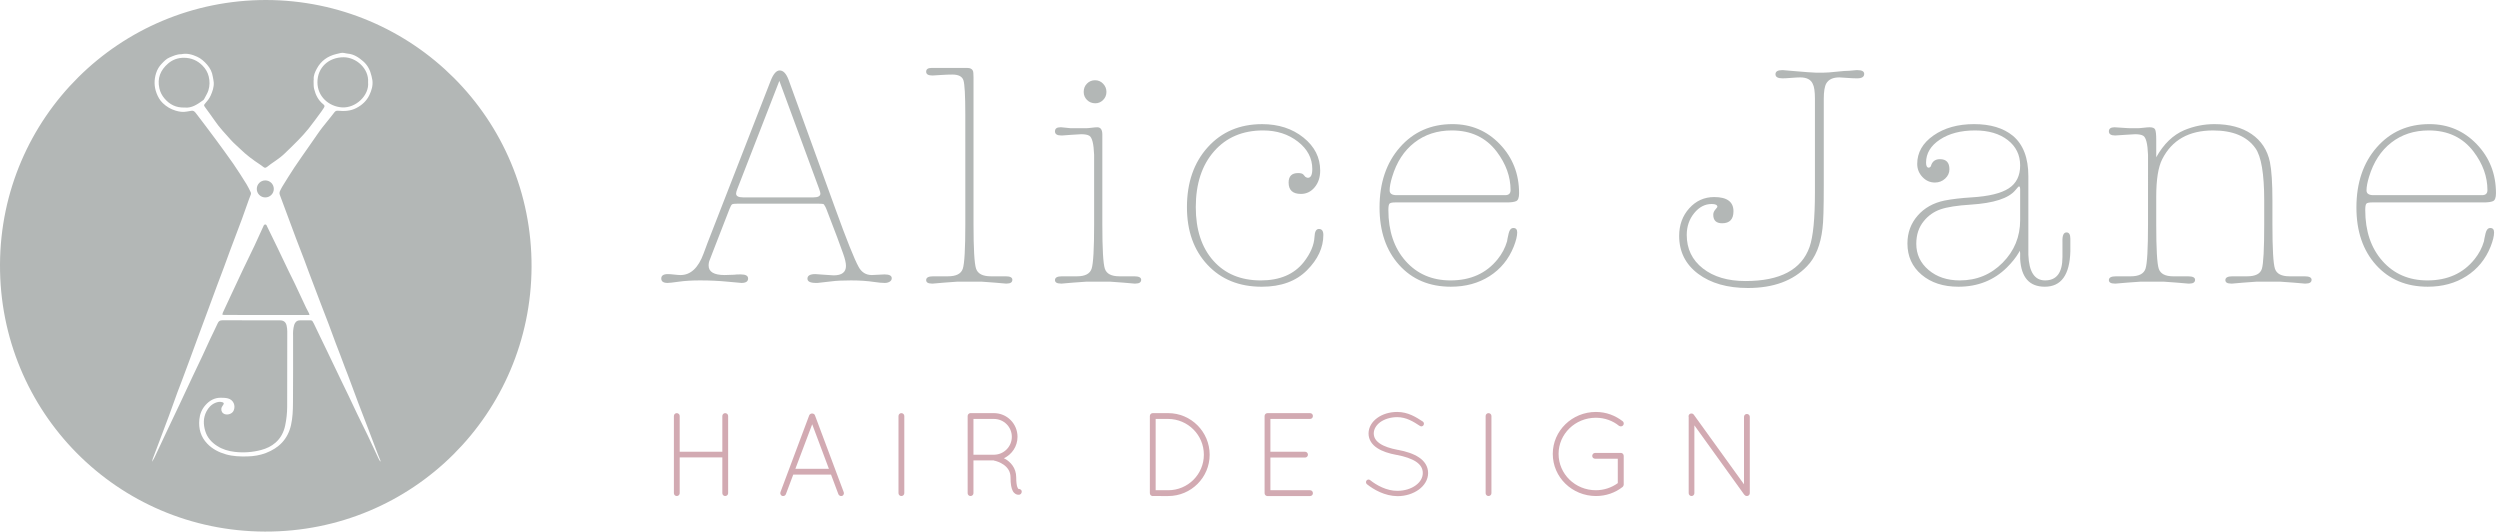
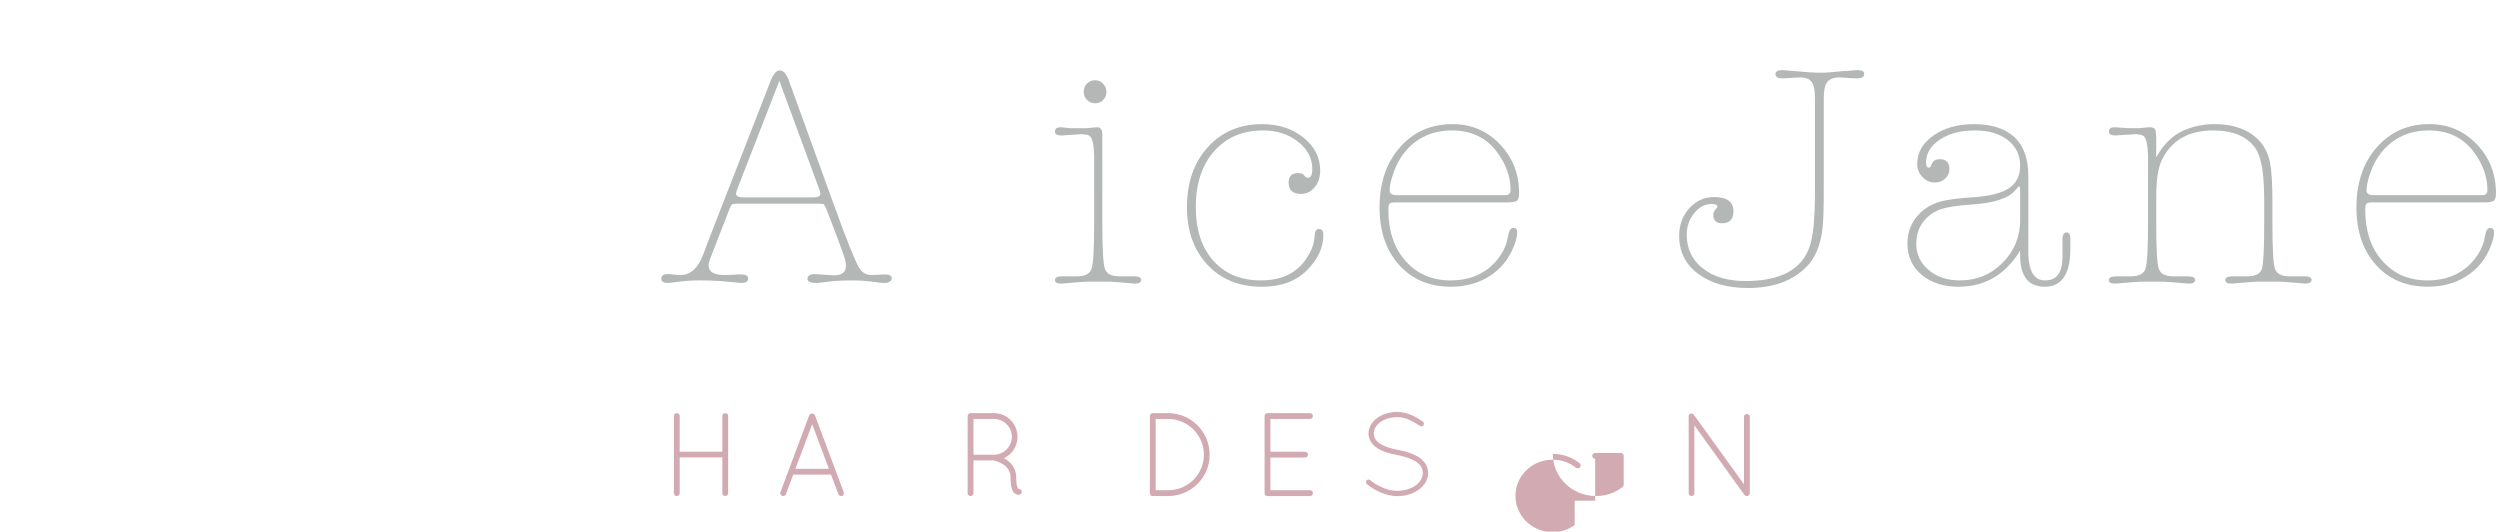
<svg xmlns="http://www.w3.org/2000/svg" version="1.1" id="Layer_1" x="0px" y="0px" width="920.615px" height="195.752px" viewBox="0 0 920.615 195.752" enable-background="new 0 0 920.615 195.752" xml:space="preserve">
-   <path fill="#B3B7B6" d="M97.967,0c53.992,0.106,98.01,43.722,97.776,98.318c-0.23,53.777-43.561,97.602-98.194,97.434  c-54.469-0.167-97.797-44.186-97.549-98.35C0.249,43.308,44.041,0.018,97.967,0z M56.035,170.05c0.299-0.551,0.625-1.09,0.892-1.656  c1.69-3.578,3.361-7.166,5.049-10.745c1.379-2.923,2.783-5.834,4.159-8.758c1.584-3.363,3.143-6.737,4.726-10.1  c1.21-2.57,2.452-5.125,3.659-7.696c1.001-2.132,1.957-4.286,2.957-6.418c0.884-1.884,1.837-3.737,2.69-5.634  c0.36-0.801,0.834-1.106,1.727-1.102c7.047,0.034,14.093,0.018,21.14,0.02c1.405,0,2.217,0.604,2.517,1.967  c0.154,0.703,0.233,1.436,0.233,2.156c0.006,9.254,0.013,18.509-0.034,27.763c-0.012,2.296-0.261,4.587-0.736,6.842  c-0.519,2.465-1.622,4.614-3.533,6.296c-1.529,1.346-3.33,2.19-5.282,2.71c-3.219,0.858-6.493,1.091-9.799,0.699  c-2.273-0.269-4.442-0.903-6.397-2.148c-2.109-1.343-3.699-3.109-4.429-5.545c-0.728-2.43-0.753-4.839,0.43-7.15  c0.735-1.436,1.788-2.589,3.318-3.213c0.824-0.336,1.688-0.499,2.568-0.222c0.552,0.174,0.638,0.462,0.328,0.949  c-0.179,0.28-0.397,0.54-0.537,0.837c-0.384,0.817-0.158,1.78,0.508,2.3c1.13,0.882,3.24,0.356,3.831-0.954  c0.857-1.902-0.066-4.014-2.076-4.539c-0.833-0.217-1.732-0.234-2.603-0.245c-2.337-0.028-4.186,1.023-5.696,2.733  c-1.323,1.499-2.046,3.263-2.24,5.25c-0.331,3.399,0.512,6.419,2.908,8.921c1.914,1.999,4.292,3.208,6.929,3.954  c2.563,0.725,5.185,0.812,7.824,0.753c2.348-0.052,4.643-0.418,6.836-1.256c4.843-1.851,8.103-5.13,9.27-10.319  c0.603-2.68,0.694-5.401,0.717-8.113c0.07-8.226,0.033-16.452,0.038-24.678c0-0.635-0.041-1.275,0.025-1.904  c0.079-0.747,0.172-1.511,0.406-2.219c0.302-0.914,0.943-1.578,1.978-1.611c1.329-0.043,2.661-0.005,3.992-0.017  c0.411-0.004,0.689,0.154,0.869,0.521c0.119,0.243,0.278,0.468,0.396,0.712c0.735,1.523,1.461,3.05,2.194,4.574  c0.891,1.85,1.792,3.695,2.68,5.546c1.726,3.594,3.444,7.191,5.17,10.785c0.889,1.851,1.8,3.691,2.685,5.544  c1.12,2.344,2.209,4.703,3.338,7.043c1.247,2.583,2.547,5.141,3.784,7.729c1.355,2.834,2.661,5.692,3.997,8.535  c0.173,0.368,0.4,0.712,0.602,1.066c0.089-0.219,0.064-0.387,0.003-0.54c-0.279-0.701-0.582-1.394-0.852-2.099  c-1.25-3.274-2.487-6.552-3.738-9.826c-1.165-3.047-2.355-6.084-3.508-9.135c-1.29-3.415-2.547-6.842-3.825-10.262  c-0.349-0.933-0.731-1.854-1.083-2.785c-0.577-1.525-1.137-3.056-1.716-4.58c-0.568-1.496-1.163-2.983-1.724-4.482  c-0.877-2.345-1.721-4.703-2.605-7.045c-0.885-2.344-1.811-4.674-2.706-7.014c-1.023-2.674-2.032-5.354-3.048-8.031  c-0.481-1.269-0.97-2.534-1.445-3.806c-0.581-1.556-1.136-3.122-1.727-4.674c-1-2.625-2.036-5.236-3.026-7.865  c-1.435-3.813-2.844-7.635-4.262-11.455c-0.568-1.529-1.106-3.069-1.707-4.584c-0.224-0.564-0.176-1.059,0.076-1.566  c0.269-0.54,0.523-1.092,0.841-1.602c1.453-2.334,2.879-4.687,4.404-6.973c1.844-2.763,3.779-5.466,5.674-8.195  c0.896-1.29,1.785-2.584,2.688-3.868c0.624-0.887,1.24-1.781,1.906-2.636c1.075-1.38,2.192-2.727,3.286-4.092  c0.416-0.518,0.822-1.044,1.224-1.573c0.34-0.446,0.736-0.595,1.33-0.54c2.309,0.214,4.58,0.117,6.71-0.993  c2.099-1.093,3.77-2.601,4.801-4.752c0.832-1.738,1.378-3.548,1.119-5.509c-0.067-0.504-0.196-1.001-0.31-1.498  c-0.492-2.132-1.393-4.006-3.104-5.479c-1.659-1.429-3.377-2.595-5.651-2.8c-0.857-0.077-1.688-0.448-2.577-0.241  c-0.558,0.13-1.115,0.261-1.672,0.395c-3.153,0.762-5.602,2.49-7.145,5.368c-0.667,1.245-1.278,2.544-1.142,4.037  c0.013,0.147-0.06,0.3-0.053,0.449c0.048,0.992-0.041,2.02,0.193,2.968c0.545,2.203,1.517,4.199,3.363,5.663  c0.592,0.47,0.595,0.742,0.179,1.398c-0.275,0.434-0.554,0.867-0.859,1.279c-1.566,2.111-3.093,4.253-4.73,6.308  c-1.164,1.46-2.437,2.841-3.739,4.182c-1.703,1.754-3.466,3.451-5.234,5.14c-1.953,1.865-4.332,3.173-6.437,4.843  c-0.395,0.313-0.754,0.31-1.146,0.004c-0.404-0.316-0.813-0.628-1.242-0.907c-2.636-1.719-5.147-3.594-7.398-5.805  c-1.121-1.101-2.355-2.097-3.392-3.27c-2.058-2.328-4.231-4.561-5.979-7.156c-1.13-1.677-2.37-3.279-3.542-4.928  c-0.491-0.691-0.487-0.79,0.071-1.409c0.773-0.857,1.483-1.748,1.963-2.81c0.702-1.553,1.264-3.145,1.169-4.877  c-0.039-0.714-0.246-1.418-0.35-2.13c-0.248-1.696-0.977-3.153-2.101-4.438c-1.046-1.196-2.21-2.256-3.659-2.916  c-1.822-0.83-3.719-1.373-5.762-0.947c-0.059,0.012-0.12,0.014-0.181,0.014c-1.528-0.009-2.869,0.637-4.234,1.201  c-1.184,0.489-2.024,1.41-2.884,2.299c-0.96,0.993-1.648,2.17-2.061,3.478c-0.78,2.469-0.76,4.951,0.17,7.378  c0.519,1.355,1.208,2.608,2.29,3.647c1.359,1.306,2.913,2.234,4.699,2.771c1.337,0.401,2.703,0.633,4.108,0.351  c0.503-0.101,1.023-0.131,1.517-0.262c0.805-0.214,1.334,0.141,1.788,0.74c1.022,1.346,2.056,2.683,3.074,4.031  c1.365,1.809,2.738,3.612,4.076,5.441c2.248,3.07,4.523,6.123,6.69,9.25c1.72,2.482,3.317,5.05,4.923,7.609  c0.56,0.892,0.984,1.869,1.468,2.809c0.176,0.342,0.187,0.682,0.032,1.046c-0.225,0.527-0.43,1.064-0.623,1.604  c-0.863,2.417-1.69,4.846-2.583,7.252c-1.438,3.879-2.926,7.739-4.377,11.613c-0.773,2.064-1.504,4.144-2.272,6.21  c-0.821,2.208-1.671,4.404-2.493,6.611c-1.054,2.831-2.091,5.669-3.14,8.503c-1.394,3.768-2.795,7.533-4.186,11.301  c-1.004,2.719-1.992,5.444-2.996,8.164c-0.867,2.35-1.742,4.697-2.622,7.042c-0.552,1.469-1.14,2.925-1.679,4.399  c-1.047,2.865-2.052,5.745-3.107,8.607c-1.107,3.002-2.25,5.991-3.381,8.984c-0.876,2.318-1.766,4.632-2.63,6.955  c-0.123,0.331-0.13,0.705-0.191,1.06c-0.202,0.158-0.225-0.285-0.016,0.02C56.081,169.865,55.984,170.263,56.035,170.05z   M113.783,115.356c-0.342-0.673-0.726-1.325-1.048-2.007c-1.417-3.002-2.807-6.016-4.228-9.016  c-0.724-1.528-1.506-3.028-2.239-4.551c-1.414-2.938-2.806-5.887-4.221-8.825c-1.205-2.502-2.425-4.996-3.652-7.488  c-0.165-0.335-0.257-0.841-0.74-0.811c-0.491,0.03-0.602,0.521-0.776,0.906c-1.049,2.307-2.082,4.623-3.166,6.914  c-1.368,2.892-2.798,5.755-4.171,8.645c-1.618,3.408-3.206,6.831-4.803,10.248c-0.895,1.914-1.787,3.83-2.671,5.749  c-0.095,0.206-0.128,0.44-0.206,0.721c0.277,0.062,0.473,0.144,0.67,0.144c10.445,0.006,20.891,0.005,31.424,0.005  C113.876,115.687,113.859,115.506,113.783,115.356z M74.837,36.876c0.163-0.119,0.301-0.305,0.388-0.49  c0.488-1.031,1.153-1.957,1.506-3.077c0.546-1.735,0.543-3.458,0.124-5.166c-0.376-1.533-1.152-2.854-2.312-4.015  c-1.887-1.891-4.129-2.821-6.729-2.852c-2.202-0.026-4.223,0.651-5.923,2.12c-2.805,2.424-4.034,5.39-3.205,9.11  c0.317,1.424,0.942,2.642,1.881,3.749c1.889,2.226,4.216,3.455,7.455,3.347C70.57,39.885,72.721,38.422,74.837,36.876z   M126.558,21.087c-5.557-0.01-9.67,3.791-9.664,9.223c0.005,5.242,4.215,8.921,9.035,9.236c5.086,0.332,10.108-4.444,9.615-9.248  C135.917,25.283,131.194,21.095,126.558,21.087z M97.695,66.434c-1.731,0-3.135,1.403-3.135,3.135c0,1.731,1.403,3.135,3.135,3.135  s3.135-1.403,3.135-3.135C100.829,67.837,99.426,66.434,97.695,66.434z" />
  <g>
    <path fill="#B3B7B6" d="M259.086,93.378l1.512-4.069l23.137-59.414c1.008-2.633,2.131-3.953,3.373-3.953   c1.318,0,2.401,1.126,3.255,3.373l17.209,47.437c4.185,11.551,7.051,18.718,8.603,21.509c1.083,2.015,2.711,3.023,4.882,3.023   c0.542,0,1.318-0.038,2.325-0.116s1.784-0.118,2.325-0.118c1.784,0,2.675,0.466,2.675,1.396c0,0.544-0.253,0.97-0.757,1.28   c-0.504,0.308-1.105,0.464-1.802,0.464c-1.008,0-2.285-0.116-3.837-0.348c-2.557-0.388-5.426-0.582-8.603-0.582   c-3.101,0-5.504,0.116-7.208,0.35l-5.117,0.58h-0.582c-2.091,0-3.139-0.523-3.139-1.571c0-1.121,0.97-1.684,2.907-1.684   c0.076,0,1.164,0.078,3.255,0.234c2.093,0.156,3.257,0.232,3.489,0.232c3.023,0,4.535-1.164,4.535-3.489   c0-1.083-0.35-2.595-1.048-4.535l-2.207-6.046l-3.955-10.347c-0.156-0.466-0.464-1.046-0.93-1.743   c-0.232-0.156-0.854-0.234-1.859-0.234h-29.999c-1.008,0-1.646,0.078-1.918,0.234s-0.601,0.736-0.986,1.743l-6.28,16.161   c-0.232,0.698-0.542,1.512-0.93,2.441c-0.31,0.622-0.464,1.358-0.464,2.209c0,2.325,1.975,3.489,5.928,3.489   c0.698,0,1.862-0.038,3.489-0.116c0.466-0.078,1.24-0.118,2.325-0.118h0.116c1.784,0,2.675,0.504,2.675,1.507   c0,1.09-0.814,1.632-2.444,1.632c-0.31,0-2.034-0.156-5.173-0.464c-3.139-0.31-6.493-0.466-10.056-0.466   c-3.023,0-5.623,0.156-7.792,0.466c-2.169,0.308-3.565,0.464-4.185,0.464c-1.552,0-2.325-0.539-2.325-1.627   c0-1.083,0.814-1.627,2.441-1.627c0.542,0,1.318,0.059,2.325,0.175s1.781,0.175,2.325,0.175   C254.32,101.286,257.149,98.651,259.086,93.378z M301.641,69.544L286.992,29.78l-15.465,39.764   c-0.31,0.776-0.464,1.358-0.464,1.743c0,0.932,0.852,1.396,2.557,1.396h25.928c1.703,0,2.557-0.464,2.557-1.396   C302.105,70.979,301.949,70.397,301.641,69.544z" />
-     <path fill="#B3B7B6" d="M346.751,25.013h5.348c0.31,0,1.318,0,3.023,0h1.046c1.086,0,1.784,0.348,2.093,1.043   c0.154,0.308,0.232,1.121,0.232,2.434v54.134c0,8.963,0.31,14.394,0.932,16.286c0.62,1.892,2.441,2.839,5.464,2.839   c0.542,0,1.355,0,2.441,0s1.899,0,2.441,0h0.582c1.627,0,2.441,0.431,2.441,1.284c0,0.927-0.698,1.391-2.093,1.391h-0.348   l-4.069-0.35l-4.769-0.348h-3.371h-2.325h-3.371l-4.769,0.348l-4.069,0.35h-0.466c-1.393,0-2.091-0.428-2.091-1.284   c0-0.927,0.852-1.391,2.557-1.391h0.466c0.539,0,1.374,0,2.498,0s1.959,0,2.5,0c3.023,0,4.845-0.925,5.464-2.782   c0.62-1.852,0.932-7.3,0.932-16.341V42.175c0-7.03-0.234-11.241-0.698-12.632c-0.466-1.393-1.824-2.089-4.071-2.089   c-1.161,0-2.441,0.047-3.837,0.14c-2.091,0.14-3.255,0.211-3.487,0.211c-1.552,0-2.325-0.466-2.325-1.396   c0-0.93,0.658-1.396,1.975-1.396h0.35H346.751z" />
    <path fill="#B3B7B6" d="M405.928,82.565c0,9.069,0.31,14.533,0.93,16.395c0.62,1.859,2.403,2.789,5.348,2.789   c0.542,0,1.355,0,2.444,0c1.083,0,1.897,0,2.441,0h0.582c1.703,0,2.557,0.431,2.557,1.284c0,0.927-0.698,1.391-2.093,1.391   c-0.388,0-0.542,0-0.464,0l-4.071-0.35l-4.766-0.348h-3.371h-2.209h-3.257l-4.882,0.348l-4.069,0.35c-0.078,0-0.194,0-0.35,0   c-1.474,0-2.209-0.428-2.209-1.284c0-0.927,0.854-1.391,2.559-1.391h0.582c0.539,0,1.374,0,2.498,0c1.124,0,1.956,0,2.5,0   c2.945,0,4.726-0.93,5.348-2.789c0.62-1.862,0.93-7.326,0.93-16.395V64.311c0-5.656,0-8.097,0-7.324   c-0.156-4.031-0.738-6.356-1.743-6.976c-0.622-0.388-1.627-0.582-3.023-0.582c-0.466,0-1.743,0.078-3.837,0.232l-3.139,0.232   c-0.078,0-0.194,0-0.35,0c-1.549,0-2.325-0.501-2.325-1.512c0-1.005,0.658-1.509,1.978-1.509h0.348l3.489,0.348h5.58   c0.466,0,1.164-0.059,2.093-0.175c0.93-0.116,1.627-0.173,2.093-0.173c1.24,0,1.859,0.892,1.859,2.673V82.565z M403.255,29.548   c1.161,0,2.15,0.426,2.964,1.28c0.814,0.854,1.221,1.859,1.221,3.021c0,1.164-0.407,2.153-1.221,2.966   c-0.814,0.814-1.765,1.221-2.848,1.221c-1.242,0-2.268-0.407-3.082-1.221c-0.814-0.814-1.221-1.802-1.221-2.966   c0-1.237,0.407-2.266,1.221-3.08S402.091,29.548,403.255,29.548z" />
    <path fill="#B3B7B6" d="M478.014,63.732c1.008,0,1.668,0.194,1.978,0.58l0.698,0.814c0.388,0.234,0.698,0.35,0.93,0.35   c1.086,0,1.627-1.086,1.627-3.255c0-3.955-1.762-7.307-5.289-10.058c-3.529-2.751-7.811-4.128-12.847-4.128   c-7.52,0-13.528,2.557-18.023,7.674c-4.497,5.117-6.744,11.976-6.744,20.58c0,8.296,2.15,14.865,6.453,19.707   c4.303,4.844,10.134,7.267,17.497,7.267c6.978,0,12.248-2.247,15.813-6.744c2.479-3.177,3.797-6.278,3.953-9.301   c0.078-1.935,0.62-2.907,1.627-2.907c1.086,0,1.63,0.738,1.63,2.209c0,4.651-2.018,8.994-6.046,13.022   c-4.033,4.033-9.575,6.046-16.627,6.046c-8.296,0-14.962-2.692-19.998-8.08c-5.041-5.386-7.558-12.459-7.558-21.218   c0-9.069,2.557-16.433,7.674-22.091c5.117-5.656,11.78-8.487,19.998-8.487c6.046,0,11.122,1.649,15.231,4.941   c4.106,3.295,6.162,7.345,6.162,12.149c0,2.481-0.679,4.535-2.034,6.162c-1.358,1.63-3.042,2.444-5.057,2.444   c-3.023,0-4.535-1.396-4.535-4.187C474.527,64.893,475.688,63.732,478.014,63.732z" />
    <path fill="#B3B7B6" d="M559.398,71.171c0,1.627-0.369,2.6-1.102,2.907c-0.738,0.31-1.883,0.466-3.43,0.466h-41.157   c-1.088,0-1.765,0.156-2.037,0.464c-0.272,0.312-0.407,1.088-0.407,2.325c0,7.752,2.112,14.011,6.337,18.777   c4.225,4.769,9.743,7.151,16.565,7.151c7.366,0,13.138-2.595,17.325-7.79c1.628-2.015,2.791-4.225,3.487-6.628   c0-0.232,0.194-1.199,0.582-2.905c0.312-1.318,0.894-1.978,1.746-1.978c0.932,0,1.396,0.544,1.396,1.627   c0,1.32-0.426,3.063-1.277,5.232c-1.864,4.651-4.826,8.274-8.894,10.872c-4.073,2.595-8.818,3.894-14.245,3.894   c-7.905,0-14.261-2.673-19.066-8.021c-4.809-5.348-7.21-12.402-7.21-21.162c0-9.069,2.5-16.452,7.499-22.148   c5.001-5.698,11.454-8.546,19.359-8.546c6.898,0,12.712,2.462,17.438,7.383C557.032,58.014,559.398,64.041,559.398,71.171z    M511.731,70.125c0,1.161,0.852,1.743,2.557,1.743h39.995c1.315,0,1.978-0.62,1.978-1.859c0-4.96-1.708-9.689-5.119-14.186   c-3.95-5.192-9.457-7.79-16.506-7.79c-5.351,0-9.944,1.493-13.779,4.475c-3.837,2.985-6.569,7.191-8.196,12.615   C512.041,67.143,511.731,68.808,511.731,70.125z" />
    <path fill="#B3B7B6" d="M671.597,45.011v23.487c0,8.137-0.156,13.332-0.464,15.579c-0.7,6.124-2.597,10.775-5.696,13.952   c-5.119,5.348-12.367,8.026-21.743,8.026c-7.598,0-13.72-1.746-18.37-5.235s-6.978-8.14-6.978-13.952   c0-4.031,1.24-7.421,3.723-10.174c2.479-2.751,5.54-4.128,9.183-4.128c4.726,0,7.092,1.743,7.092,5.232   c0,2.947-1.396,4.419-4.182,4.419c-2.172,0-3.26-1.048-3.26-3.139c0-0.62,0.213-1.202,0.643-1.746   c0.421-0.542,0.677-0.852,0.752-0.93c0.076-0.076,0.118-0.154,0.118-0.232c0-0.698-0.7-1.048-2.091-1.048   c-2.484,0-4.636,1.126-6.453,3.373c-1.826,2.25-2.734,4.923-2.734,8.021c0,5.117,1.978,9.225,5.928,12.324   c3.955,3.101,9.188,4.653,15.697,4.653c12.792,0,20.655-4.187,23.603-12.558c1.32-3.721,1.978-10.465,1.978-20.23V36.408   c0-2.713-0.274-4.572-0.828-5.58c-0.71-1.552-2.247-2.325-4.608-2.325c-0.71,0-1.793,0.057-3.25,0.173   c-1.457,0.116-2.541,0.175-3.25,0.175c-1.732,0-2.597-0.504-2.597-1.512c0-1.005,0.814-1.512,2.441-1.512h0.35l2.673,0.232   c5.346,0.466,8.487,0.698,9.419,0.698h2.787c1.088,0,2.678-0.116,4.769-0.348c2.091-0.234,3.681-0.35,4.769-0.35l2.555-0.232h0.468   c1.627,0,2.441,0.466,2.441,1.396c0,1.086-0.861,1.627-2.578,1.627c-1.017,0-1.992-0.038-2.933-0.116   c-1.873-0.154-3.085-0.232-3.629-0.232c-2.342,0-3.946,0.736-4.807,2.207c-0.625,1.088-0.937,2.985-0.937,5.698V45.011z" />
    <path fill="#B3B7B6" d="M743.914,93.262l-0.114-0.93l-0.464,0.814c-1.008,1.706-2.436,3.489-4.291,5.348   c-4.792,4.729-10.744,7.092-17.855,7.092c-5.568,0-10.091-1.474-13.568-4.416c-3.477-2.945-5.218-6.782-5.218-11.513   c0-3.953,1.249-7.361,3.742-10.231c2.493-2.867,5.81-4.726,9.94-5.58c2.805-0.542,6.117-0.93,9.94-1.164   c6.311-0.386,10.872-1.49,13.677-3.314c2.805-1.819,4.211-4.629,4.211-8.428c0-3.875-1.523-6.995-4.565-9.36   c-3.042-2.363-7.063-3.546-12.054-3.546c-5.228,0-9.542,1.124-12.934,3.371c-3.397,2.25-5.095,5.079-5.095,8.49   c0,1.24,0.35,1.859,1.05,1.859c0.151,0,0.383-0.154,0.695-0.466c0-0.076,0.076-0.308,0.232-0.698   c0.544-1.315,1.59-1.975,3.141-1.975c2.323,0,3.487,1.24,3.487,3.721c0,1.318-0.52,2.46-1.571,3.43   c-1.046,0.97-2.304,1.452-3.775,1.452c-1.784,0-3.316-0.677-4.594-2.034c-1.277-1.355-1.921-2.964-1.921-4.826   c0-4.185,1.996-7.674,5.989-10.465c3.993-2.789,8.97-4.185,14.94-4.185c6.046,0,10.815,1.436,14.302,4.303   c3.794,3.179,5.696,8.137,5.696,14.881v22.439v6.512c0.237,6.278,2.29,9.417,6.16,9.417c4.263,0,6.396-2.867,6.396-8.603v-0.582   v-5.114c-0.076-2.247,0.426-3.373,1.509-3.373c0.932,0,1.4,0.776,1.4,2.325v4.651c-0.237,8.684-3.378,13.022-9.419,13.022   c-5.654,0-8.677-3.409-9.069-10.231V93.262z M721.707,103.261c6.202,0,11.454-2.169,15.754-6.51   c4.3-4.341,6.453-9.573,6.453-15.697V69.775c0-0.774-0.156-1.161-0.464-1.161c-0.08,0-0.506,0.466-1.282,1.396   c-2.479,3.023-7.981,4.807-16.506,5.348c-4.963,0.31-8.662,0.892-11.104,1.743c-2.441,0.854-4.476,2.287-6.108,4.303   c-1.859,2.247-2.787,5.038-2.787,8.371c0,3.877,1.509,7.092,4.532,9.649C713.22,101.984,717.057,103.261,721.707,103.261z" />
    <path fill="#B3B7B6" d="M794.025,51.639v6.278c2.716-4.882,6.164-8.215,10.351-9.999c3.562-1.471,7.243-2.209,11.042-2.209   c5.583,0,10.157,1.221,13.72,3.662c3.567,2.441,5.814,5.871,6.746,10.29c0.62,3.023,0.927,7.79,0.927,14.302v8.603   c0,9.069,0.312,14.533,0.932,16.395c0.62,1.859,2.403,2.789,5.346,2.789c0.544,0,1.377,0,2.503,0c1.121,0,1.954,0,2.498,0h0.582   c1.703,0,2.559,0.431,2.559,1.284c0,0.927-0.738,1.391-2.209,1.391h-0.35l-4.069-0.35l-4.882-0.348h-3.255h-2.209h-3.373   l-4.769,0.348l-4.069,0.35h-0.464c-1.396,0-2.096-0.428-2.096-1.284c0-0.927,0.856-1.391,2.559-1.391h0.464   c0.544,0,1.377,0,2.503,0c1.121,0,1.954,0,2.498,0c3.023,0,4.826-0.911,5.407-2.732c0.582-1.819,0.87-7.305,0.87-16.452v-8.719   c0-9.843-1.083-16.277-3.255-19.3c-3.099-4.341-8.293-6.512-15.579-6.512c-8.913,0-15.153,3.527-18.72,10.581   c-1.471,2.869-2.209,7.48-2.209,13.836v10.115c0,9.069,0.312,14.533,0.932,16.395c0.62,1.859,2.403,2.789,5.346,2.789   c0.544,0,1.358,0,2.446,0c1.083,0,1.897,0,2.441,0h0.582c1.703,0,2.555,0.431,2.555,1.284c0,0.927-0.695,1.391-2.091,1.391   c-0.388,0-0.544,0-0.464,0l-4.073-0.35l-4.764-0.348h-3.491h-2.091h-3.255l-4.882,0.348l-4.069,0.35c-0.08,0-0.194,0-0.35,0   c-1.476,0-2.209-0.428-2.209-1.284c0-0.927,0.852-1.391,2.559-1.391h0.582c0.539,0,1.353,0,2.441,0c1.083,0,1.897,0,2.441,0   c3.023,0,4.84-0.93,5.464-2.789c0.62-1.862,0.927-7.326,0.927-16.395V64.311c0-5.58,0-8.021,0-7.324   c-0.156-4.031-0.738-6.356-1.741-6.976c-0.624-0.388-1.627-0.582-3.023-0.582c-0.468,0-1.746,0.078-3.837,0.232l-3.491,0.232   c-1.547,0-2.323-0.501-2.323-1.512c0-1.005,0.695-1.509,2.091-1.509c0.544,0,1.746,0.078,3.605,0.232   c0.932,0.078,1.821,0.116,2.673,0.116h2.209c0.468,0,1.202-0.059,2.209-0.175c1.008-0.116,1.746-0.173,2.209-0.173   c1.088,0,1.765,0.272,2.034,0.814C793.892,48.228,794.025,49.546,794.025,51.639z" />
    <path fill="#B3B7B6" d="M919.13,71.171c0,1.627-0.369,2.6-1.107,2.907c-0.733,0.31-1.878,0.466-3.43,0.466h-41.155   c-1.088,0-1.765,0.156-2.039,0.464c-0.27,0.312-0.407,1.088-0.407,2.325c0,7.752,2.115,14.011,6.339,18.777   c4.225,4.769,9.746,7.151,16.568,7.151c7.361,0,13.138-2.595,17.325-7.79c1.627-2.015,2.791-4.225,3.487-6.628   c0-0.232,0.194-1.199,0.582-2.905c0.307-1.318,0.889-1.978,1.746-1.978c0.927,0,1.391,0.544,1.391,1.627   c0,1.32-0.426,3.063-1.277,5.232c-1.859,4.651-4.826,8.274-8.894,10.872c-4.069,2.595-8.819,3.894-14.245,3.894   c-7.905,0-14.259-2.673-19.066-8.021s-7.21-12.402-7.21-21.162c0-9.069,2.503-16.452,7.499-22.148   c5.001-5.698,11.454-8.546,19.359-8.546c6.898,0,12.712,2.462,17.443,7.383C916.765,58.014,919.13,64.041,919.13,71.171z    M871.461,70.125c0,1.161,0.852,1.743,2.555,1.743h40c1.315,0,1.973-0.62,1.973-1.859c0-4.96-1.703-9.689-5.114-14.186   c-3.955-5.192-9.457-7.79-16.511-7.79c-5.346,0-9.94,1.493-13.777,4.475c-3.837,2.985-6.571,7.191-8.199,12.615   C871.769,67.143,871.461,68.808,871.461,70.125z" />
  </g>
  <g>
    <path fill="#D2AAB2" d="M265.996,168.447h-15.7v13.171c0,0.568-0.48,1.046-1.09,1.046c-0.568,0-1.046-0.478-1.046-1.046V153.18   c0-0.568,0.478-1.046,1.046-1.046c0.61,0,1.09,0.478,1.09,1.046v13.171h15.7V153.18c0-0.568,0.48-1.046,1.048-1.046   c0.61,0,1.09,0.478,1.09,1.046v28.438c0,0.568-0.48,1.046-1.09,1.046c-0.568,0-1.048-0.478-1.048-1.046V168.447z" />
    <path fill="#D2AAB2" d="M306.022,174.767h-13.911l-2.706,7.201c-0.173,0.435-0.565,0.695-1.003,0.695   c-0.088,0-0.26-0.043-0.393-0.043c-0.523-0.218-0.828-0.875-0.61-1.396l10.6-28.305c0.173-0.393,0.61-0.653,1.046-0.653   c0.48,0,0.915,0.26,1.048,0.653l10.597,28.305c0.218,0.52-0.045,1.178-0.568,1.396c-0.175,0-0.26,0.043-0.393,0.043   c-0.393,0-0.828-0.26-1.003-0.695L306.022,174.767z M292.894,172.633h12.343l-6.148-16.402L292.894,172.633z" />
-     <path fill="#D2AAB2" d="M330.869,153.18c0-0.568,0.478-1.046,1.046-1.046c0.61,0,1.09,0.478,1.09,1.046v28.438   c0,0.568-0.48,1.046-1.09,1.046c-0.568,0-1.046-0.478-1.046-1.046V153.18z" />
    <path fill="#D2AAB2" d="M372.121,175.77c0-2.224-1.135-3.619-2.486-4.622c-1.353-0.96-2.966-1.438-3.534-1.523   c-0.13-0.047-0.173-0.09-0.218-0.09h-7.413v12.083c0,0.568-0.48,1.046-1.09,1.046c-0.568,0-1.048-0.478-1.048-1.046V153.18   c0-0.525,0.438-1.003,0.96-1.046h0.088h0.13h8.504c4.8,0,8.681,3.879,8.681,8.724c0,3.487-2.051,6.496-5.017,7.891   c0.132,0.09,0.263,0.132,0.438,0.218c2.006,1.135,4.099,3.359,4.099,6.803c0,1.788,0.173,2.881,0.393,3.534   c0.173,0.525,0.393,0.7,0.435,0.743c0.48-0.043,1.003,0.218,1.178,0.695c0.13,0.568-0.13,1.178-0.698,1.396   c-0.045,0-0.263,0.047-0.523,0.047h-0.088c-0.568,0-1.483-0.44-1.963-1.396C372.426,179.787,372.121,178.344,372.121,175.77z    M366.013,154.273h-7.544v13.171h7.326h0.393c3.534-0.09,6.413-3.009,6.413-6.585C372.601,157.192,369.635,154.273,366.013,154.273   z" />
    <path fill="#D2AAB2" d="M424.566,182.663h-0.175c-0.523-0.043-0.958-0.478-0.958-1.046V153.18c0-0.568,0.478-1.046,1.046-1.046   h0.13h5.583c8.419,0,15.264,6.888,15.264,15.309c0,8.416-6.846,15.219-15.264,15.219H424.566z M430.191,180.525   c7.241,0,13.128-5.843,13.128-13.081c0-7.286-5.888-13.128-13.128-13.171h-4.622v26.252H430.191z" />
    <path fill="#D2AAB2" d="M465.68,153.18c0-0.568,0.48-1.046,1.048-1.046h0.088h15.612c0.613,0,1.048,0.478,1.048,1.046   c0,0.61-0.435,1.093-1.048,1.093h-14.609v12.078h12.778c0.568,0,1.048,0.483,1.048,1.093c0,0.568-0.48,1.046-1.048,1.046h-12.778   v12.036h14.609c0.613,0,1.048,0.483,1.048,1.093c0,0.568-0.435,1.046-1.048,1.046h-15.57h-0.13h-0.088   c-0.523-0.043-0.96-0.478-0.96-1.046V153.18z" />
    <path fill="#D2AAB2" d="M503.22,176.948c0.348-0.435,0.958-0.478,1.351-0.128c2.268,1.831,6.063,3.969,10.032,3.922   c2.659,0,5.057-0.785,6.716-2.006c1.701-1.221,2.616-2.834,2.616-4.532c0-1.746-0.828-3.056-2.486-4.187   c-1.656-1.093-4.099-1.921-7.063-2.488h-0.088c-2.836-0.525-5.322-1.306-7.198-2.574c-1.873-1.221-3.139-3.051-3.139-5.318   c0-2.313,1.266-4.319,3.184-5.715c1.918-1.396,4.492-2.224,7.371-2.224c4.012,0,7.021,1.963,9.419,3.529   c0.435,0.308,0.568,0.875,0.26,1.353c-0.26,0.435-0.87,0.568-1.306,0.265c-2.399-1.571-5.017-3.231-8.374-3.231   c-2.486,0-4.71,0.743-6.238,1.831c-1.526,1.135-2.399,2.621-2.399,4.192c0.045,1.523,0.743,2.659,2.268,3.704   c1.526,1.046,3.794,1.788,6.543,2.313h0.085c3.054,0.568,5.758,1.438,7.763,2.791c2.006,1.306,3.359,3.312,3.359,5.758   c0,2.441-1.396,4.622-3.447,6.103c-2.048,1.486-4.797,2.399-7.849,2.399c-4.667-0.043-8.724-2.399-11.253-4.405   C502.958,177.951,502.913,177.341,503.22,176.948z" />
-     <path fill="#D2AAB2" d="M547.078,153.18c0-0.568,0.483-1.046,1.05-1.046c0.61,0,1.088,0.478,1.088,1.046v28.438   c0,0.568-0.478,1.046-1.088,1.046c-0.568,0-1.05-0.478-1.05-1.046V153.18z" />
-     <path fill="#D2AAB2" d="M587.415,168.924c-0.61,0-1.088-0.435-1.088-1.046s0.478-1.093,1.088-1.093h9.424h0.128   c0.525,0.047,0.96,0.525,0.96,1.093v10.465v0.175c-0.043,0.308-0.175,0.61-0.393,0.785c-2.706,2.138-6.108,3.359-9.855,3.359   c-8.766-0.043-15.877-6.893-15.877-15.527c0-8.506,7.111-15.437,15.877-15.437c3.794,0,7.148,1.306,9.897,3.444   c0.393,0.303,0.525,1.046,0.133,1.481c-0.35,0.44-1.003,0.525-1.528,0.175c-2.224-1.831-5.232-2.966-8.502-2.966   c-7.636,0-13.739,5.975-13.739,13.303c0,7.413,6.103,13.389,13.739,13.389c2.962,0,5.8-0.96,8.066-2.616v-8.984H587.415z" />
+     <path fill="#D2AAB2" d="M587.415,168.924c-0.61,0-1.088-0.435-1.088-1.046s0.478-1.093,1.088-1.093h9.424h0.128   c0.525,0.047,0.96,0.525,0.96,1.093v10.465v0.175c-0.043,0.308-0.175,0.61-0.393,0.785c-2.706,2.138-6.108,3.359-9.855,3.359   c-8.766-0.043-15.877-6.893-15.877-15.527c3.794,0,7.148,1.306,9.897,3.444   c0.393,0.303,0.525,1.046,0.133,1.481c-0.35,0.44-1.003,0.525-1.528,0.175c-2.224-1.831-5.232-2.966-8.502-2.966   c-7.636,0-13.739,5.975-13.739,13.303c0,7.413,6.103,13.389,13.739,13.389c2.962,0,5.8-0.96,8.066-2.616v-8.984H587.415z" />
    <path fill="#D2AAB2" d="M623.947,156.624v24.994c0,0.568-0.478,1.046-1.046,1.046s-1.05-0.478-1.05-1.046v-28.003   c-0.128-0.435,0-0.87,0.393-1.178c0.483-0.303,1.178-0.218,1.486,0.265l18.493,25.642v-24.856c0-0.568,0.478-1.05,1.046-1.05   c0.61,0,1.088,0.483,1.088,1.05v28.13c0,0.568-0.478,1.046-1.088,1.046c-0.35,0-0.61-0.132-0.828-0.393   c-0.047-0.043-0.132-0.085-0.175-0.175L623.947,156.624z" />
  </g>
</svg>